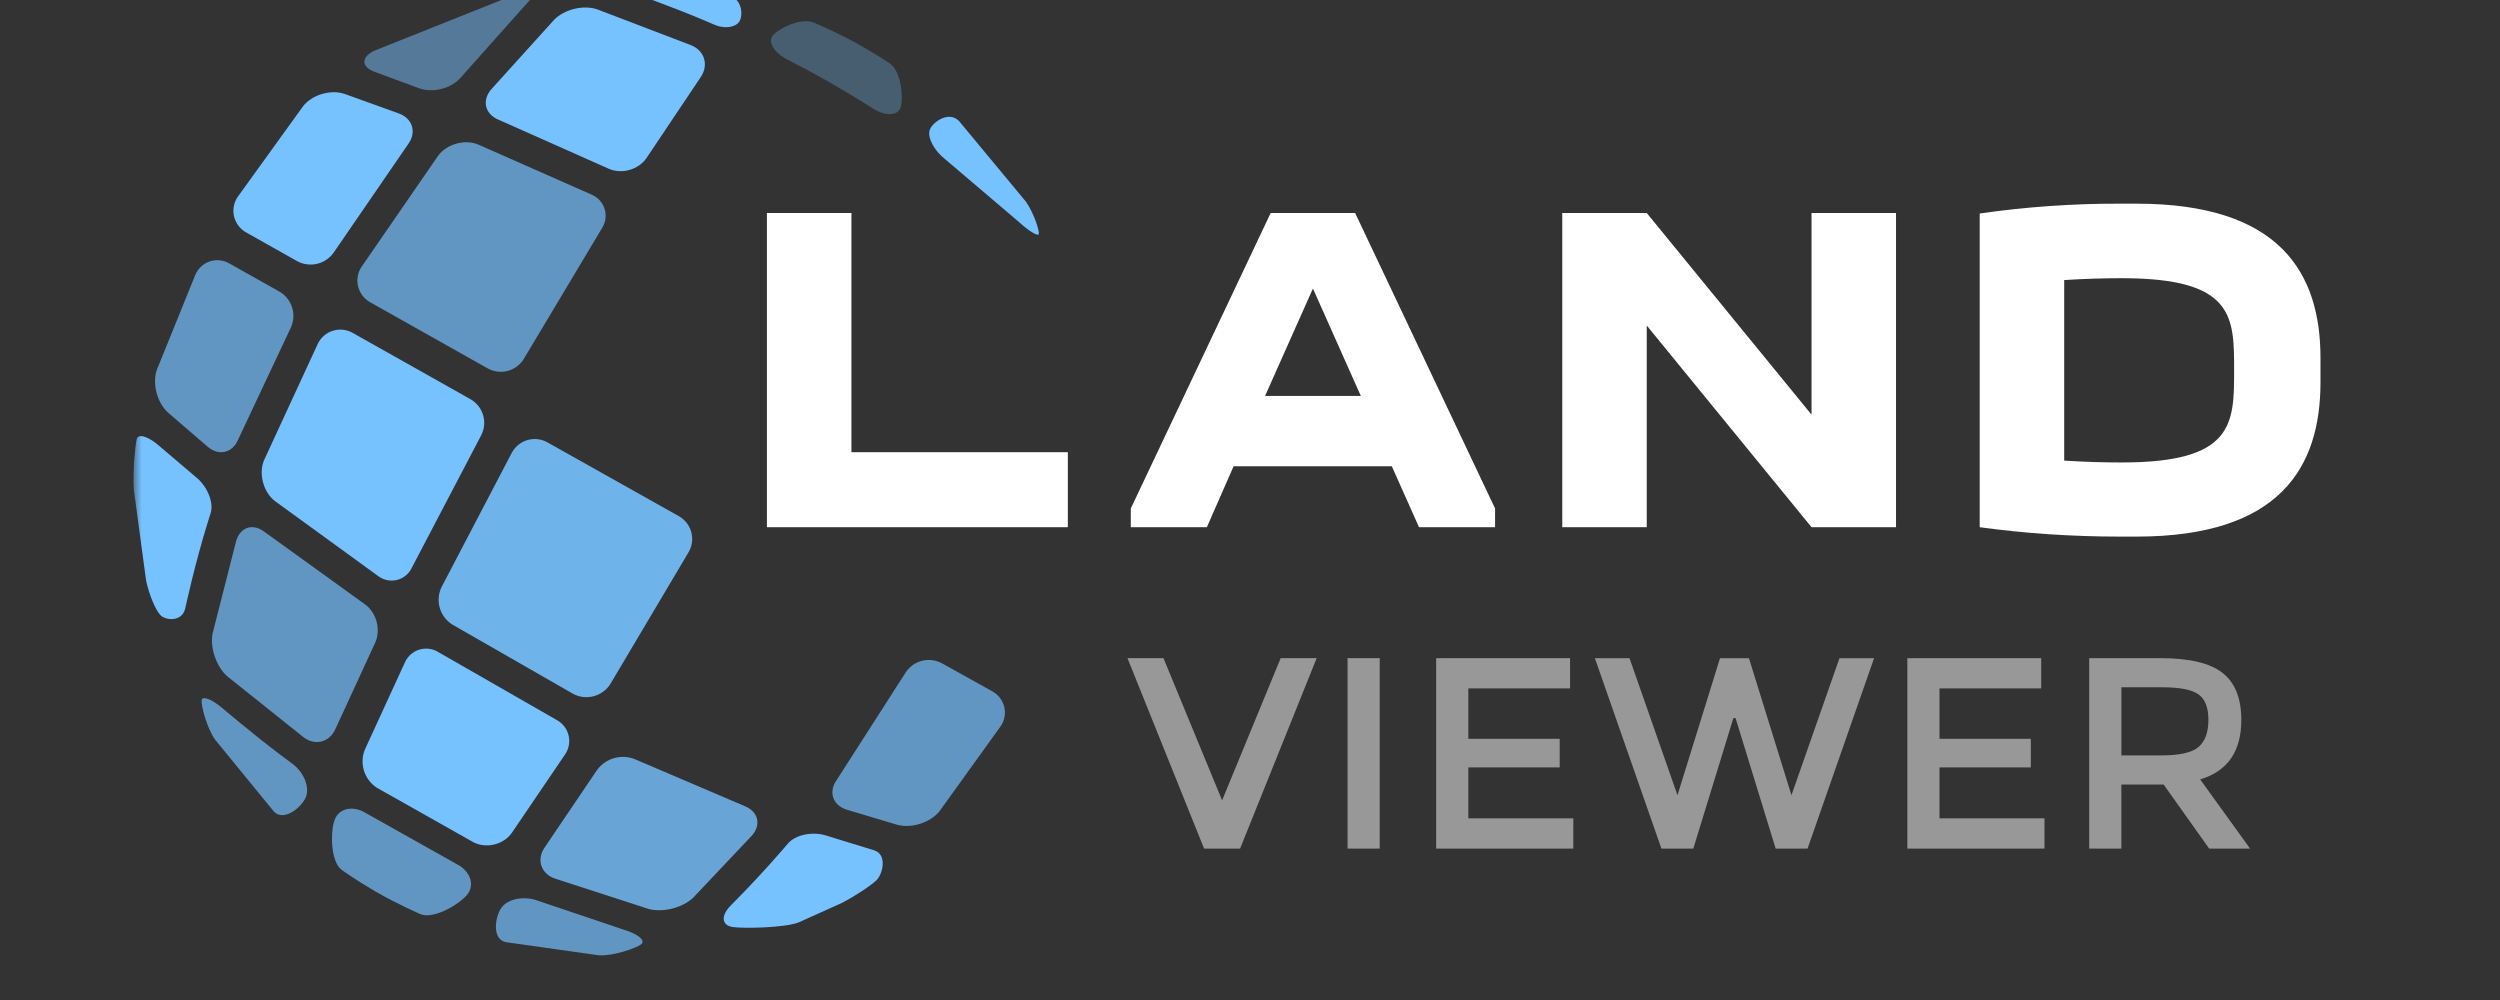
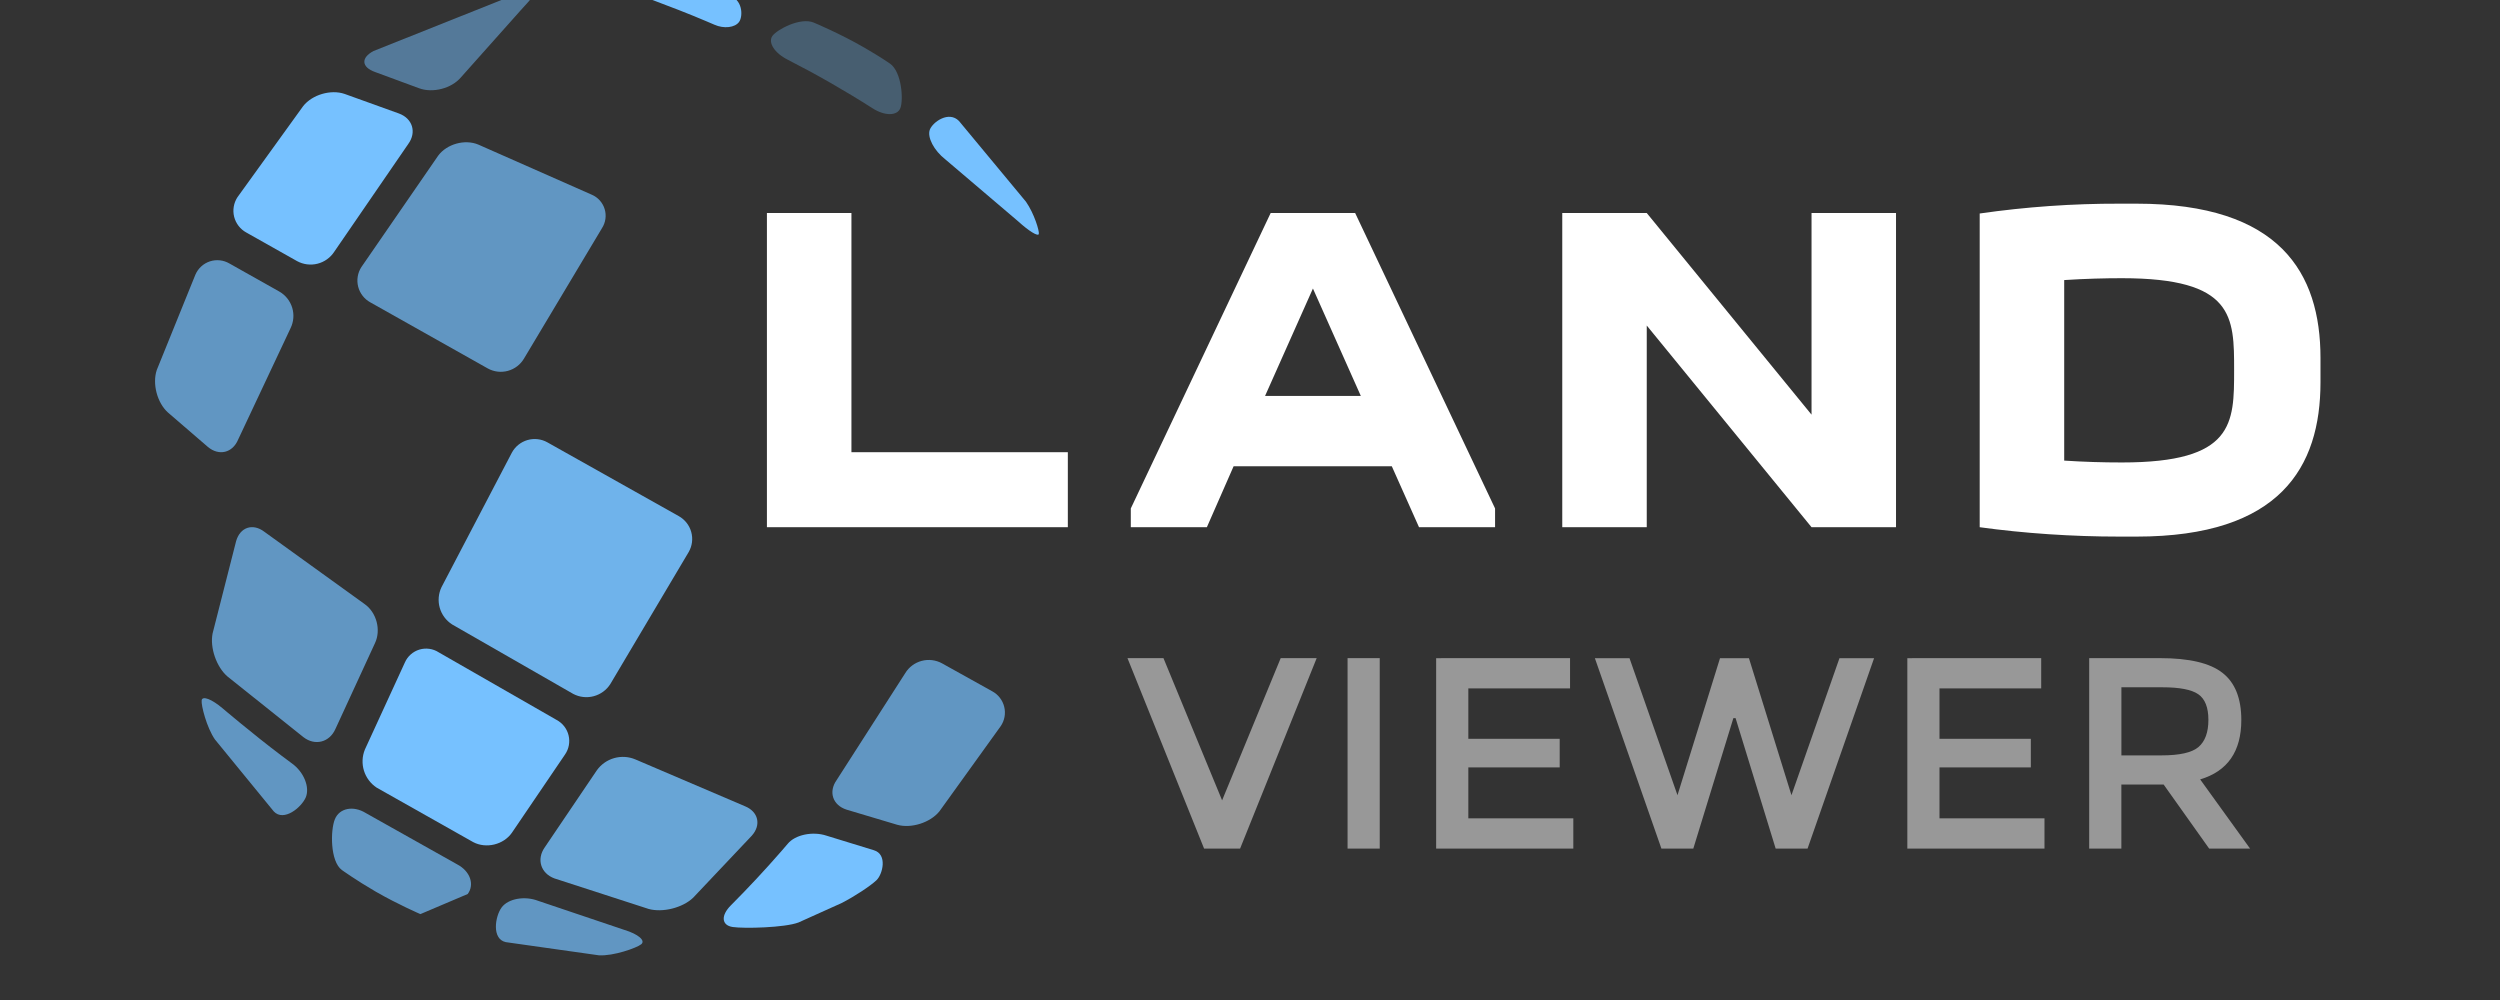
<svg xmlns="http://www.w3.org/2000/svg" width="150" height="60" viewBox="0 0 150 60" fill="none">
  <rect x="0" y="0" width="150" height="60" fill="#333333" stroke="none" />
  <g clip-path="url(#clip0_1512_41399)">
    <g clip-path="url(#clip1_1512_41399)">
      <mask id="mask0_1512_41399" style="mask-type:luminance" maskUnits="userSpaceOnUse" x="8" y="-1" width="135" height="60">
        <path d="M143 -1H8V59H143V-1Z" fill="white" />
      </mask>
      <g mask="url(#mask0_1512_41399)">
        <g opacity="0.7">
          <path opacity="0.7" d="M74.406 50.915H72.245L67.648 39.488H69.808L73.326 48.021L76.842 39.488H79.001L74.406 50.915ZM80.854 39.488H82.784V50.915H80.854V39.488ZM94.203 39.488V41.303H88.1V44.328H93.582V46.044H88.1V49.101H94.399V50.917H86.169V39.49L94.203 39.488ZM100.649 47.712L103.201 39.49H104.936L107.488 47.712L110.368 39.49H112.445L108.453 50.917H106.54L104.134 43.086H104.003L101.598 50.917H99.685L95.692 39.49H97.77L100.649 47.712ZM122.472 39.488V41.303H116.37V44.328H121.85V46.044H116.37V49.101H122.669V50.917H114.44V39.49L122.472 39.488ZM134.479 43.199C134.479 45.084 133.659 46.272 132.01 46.764L135.004 50.915H132.549L129.818 47.072H127.282V50.915H125.351V39.488H129.605C131.351 39.488 132.599 39.782 133.35 40.372C134.104 40.96 134.479 41.903 134.479 43.199ZM131.913 44.818C132.306 44.479 132.504 43.937 132.504 43.19C132.504 42.444 132.299 41.931 131.896 41.654C131.493 41.375 130.772 41.237 129.737 41.237H127.284V45.323H129.687C130.779 45.323 131.52 45.157 131.913 44.818Z" fill="white" />
        </g>
        <path d="M46.015 31.633V12.781H51.086V27.131H64.07V31.633H46.015ZM67.848 31.633V30.507L76.24 12.781H81.309L89.704 30.507V31.633H85.141L83.508 27.975H74.017L72.412 31.633H67.848ZM81.649 23.755L78.776 17.311L75.904 23.755H81.649ZM108.692 24.879V12.781H113.761V31.632H108.692L98.805 19.532V31.632H93.736V12.781H98.805L108.692 24.879ZM139.229 22.938C139.229 28.03 136.808 32.196 128.189 32.196H127.175C124.302 32.196 121.43 31.998 118.782 31.633V12.81C121.562 12.41 124.367 12.213 127.175 12.22H128.189C136.808 12.22 139.229 16.384 139.229 21.476V22.938ZM134.047 22.206C134.047 18.999 134.047 16.692 127.315 16.692C126.328 16.692 125.118 16.721 123.852 16.804V27.636C125.005 27.711 126.16 27.749 127.315 27.748C134.047 27.75 134.047 25.413 134.047 22.206Z" fill="white" />
        <path opacity="0.8" d="M32.682 50.845C32.183 51.56 32.443 52.395 33.26 52.703L38.92 54.537C39.76 54.77 40.963 54.467 41.59 53.862L45.106 50.143C45.688 49.496 45.503 48.699 44.693 48.372L38.125 45.566C37.722 45.395 37.272 45.367 36.85 45.486C36.428 45.606 36.06 45.866 35.807 46.223L32.682 50.845Z" fill="#76C1FF" />
        <path opacity="0.7" d="M18.347 47.84C18.6 47.229 18.23 46.32 17.52 45.809L16.853 45.311C15.167 44.04 13.371 42.512 13.371 42.512C12.708 41.945 12.133 41.727 12.099 42.026C12.064 42.324 12.4 43.651 12.895 44.367L16.429 48.688C17.028 49.322 18.089 48.445 18.347 47.84ZM21.684 16.023C21.572 16.195 21.497 16.388 21.464 16.59C21.43 16.792 21.439 16.999 21.489 17.198C21.539 17.396 21.63 17.582 21.755 17.744C21.88 17.907 22.037 18.041 22.217 18.14L29.264 22.105C29.633 22.31 30.067 22.363 30.474 22.251C30.882 22.14 31.229 21.874 31.442 21.51L36.117 13.693C36.226 13.525 36.297 13.335 36.325 13.136C36.353 12.937 36.337 12.735 36.279 12.543C36.22 12.351 36.12 12.175 35.986 12.025C35.852 11.876 35.687 11.758 35.502 11.68L28.694 8.673C27.887 8.338 26.807 8.64 26.289 9.343L21.684 16.023Z" fill="#76C1FF" />
        <path d="M28.396 50.529C29.172 50.936 30.214 50.683 30.714 49.965L33.9 45.272C34.016 45.106 34.094 44.917 34.131 44.717C34.168 44.518 34.162 44.313 34.113 44.117C34.065 43.92 33.975 43.736 33.85 43.576C33.725 43.417 33.567 43.286 33.388 43.191L26.318 39.137C26.149 39.028 25.959 38.957 25.759 38.93C25.56 38.902 25.357 38.917 25.165 38.975C24.972 39.033 24.794 39.133 24.644 39.266C24.493 39.399 24.373 39.564 24.293 39.748L21.895 44.968C21.729 45.372 21.708 45.821 21.836 46.238C21.964 46.655 22.233 47.015 22.598 47.257L28.396 50.529Z" fill="#76C1FF" />
        <path opacity="0.9" d="M34.391 41.633C34.768 41.833 35.207 41.883 35.62 41.773C36.033 41.664 36.39 41.404 36.619 41.044L41.322 33.121C41.425 32.942 41.492 32.743 41.519 32.538C41.545 32.332 41.53 32.123 41.476 31.924C41.421 31.724 41.327 31.537 41.2 31.373C41.072 31.21 40.913 31.073 40.733 30.971L32.844 26.541C32.664 26.44 32.466 26.375 32.26 26.352C32.055 26.328 31.846 26.346 31.648 26.403C31.449 26.461 31.264 26.558 31.103 26.688C30.942 26.818 30.809 26.979 30.711 27.16L26.492 35.226C26.305 35.614 26.267 36.056 26.385 36.47C26.503 36.883 26.769 37.239 27.133 37.47L34.391 41.633Z" fill="#76C1FF" />
        <path opacity="0.7" d="M17.433 19.692C17.621 19.309 17.656 18.87 17.532 18.462C17.408 18.055 17.134 17.71 16.765 17.497L13.763 15.808C13.588 15.706 13.393 15.641 13.192 15.62C12.991 15.598 12.787 15.619 12.594 15.682C12.402 15.745 12.225 15.848 12.075 15.985C11.925 16.122 11.807 16.288 11.726 16.474L9.408 22.195C9.128 23.02 9.429 24.172 10.08 24.753L12.468 26.811C13.136 27.375 13.955 27.176 14.289 26.372L17.433 19.692Z" fill="#76C1FF" />
-         <path d="M29.473 5.363C28.904 6.024 29.096 6.842 29.901 7.179L36.5 10.114C37.292 10.481 38.333 10.184 38.809 9.454L42.045 4.624C42.535 3.901 42.277 3.042 41.469 2.715L35.828 0.559C35.002 0.276 33.837 0.565 33.237 1.199L29.473 5.363ZM8.766 34.834C8.946 35.689 9.342 36.63 9.644 36.926C9.945 37.225 10.937 37.336 11.12 36.483C11.12 36.483 11.697 33.797 12.466 31.34L12.634 30.802C12.841 30.185 12.464 29.22 11.796 28.661L9.545 26.748C8.889 26.172 8.283 25.994 8.201 26.353C8.115 26.713 7.955 28.351 8.009 29.225L8.766 34.834ZM21.166 19.976C20.988 19.873 20.791 19.809 20.587 19.786C20.383 19.763 20.177 19.782 19.98 19.842C19.784 19.902 19.602 20.001 19.446 20.135C19.29 20.268 19.163 20.432 19.073 20.616L15.835 27.63C15.508 28.438 15.806 29.536 16.498 30.066L22.693 34.566C22.852 34.686 23.036 34.769 23.231 34.809C23.426 34.849 23.628 34.844 23.821 34.796C24.015 34.747 24.195 34.657 24.348 34.53C24.502 34.403 24.625 34.243 24.709 34.063L28.866 26.127C29.063 25.753 29.107 25.317 28.988 24.911C28.869 24.506 28.598 24.162 28.23 23.953L21.166 19.976Z" fill="#76C1FF" />
        <path opacity="0.7" d="M18.212 44.234C18.904 44.763 19.763 44.543 20.122 43.746L22.501 38.584C22.873 37.795 22.591 36.742 21.874 36.242L15.861 31.906C15.166 31.376 14.403 31.631 14.166 32.471L12.756 38.005C12.585 38.859 12.988 40.023 13.651 40.591L18.212 44.234Z" fill="#76C1FF" />
        <path d="M14.245 11.835C14.134 12.006 14.059 12.199 14.025 12.401C13.991 12.603 13.999 12.81 14.049 13.008C14.099 13.207 14.19 13.393 14.315 13.555C14.44 13.717 14.597 13.851 14.777 13.95L17.823 15.666C18.197 15.871 18.636 15.927 19.05 15.823C19.464 15.719 19.823 15.462 20.056 15.104L24.494 8.641C25.008 7.936 24.757 7.112 23.938 6.81L20.676 5.635C19.85 5.351 18.733 5.68 18.191 6.365L14.245 11.835ZM42.362 1.268L42.864 1.482C43.43 1.736 44.097 1.662 44.346 1.314C44.597 0.965 44.559 -0.092 43.702 -0.265L37.761 -0.997C36.891 -1.033 36.851 -0.824 37.673 -0.535C37.673 -0.535 40.227 0.359 42.362 1.268ZM55.792 7.773C55.616 8.226 56.036 9.034 56.727 9.569L61.092 13.282C61.738 13.872 62.294 14.211 62.33 14.037C62.367 13.862 62.057 12.82 61.558 12.103L57.539 7.259C56.928 6.633 55.971 7.32 55.792 7.773Z" fill="#76C1FF" />
        <path opacity="0.5" d="M22.416 3.059C21.642 3.464 21.682 4.031 22.508 4.322L25.143 5.294C25.962 5.6 27.093 5.308 27.657 4.64L31.252 0.605C31.844 -0.035 32.296 -0.568 32.251 -0.582C32.209 -0.592 31.406 -0.43 30.566 -0.191L22.416 3.059Z" fill="#76C1FF" />
        <path opacity="0.3" d="M46.344 2.156C46.065 2.545 46.474 3.185 47.253 3.577C48.998 4.468 50.699 5.442 52.35 6.495C53.084 6.968 53.837 6.963 54.023 6.485C54.21 6.008 54.115 4.319 53.401 3.818C53.401 3.818 52.849 3.429 51.852 2.853C50.394 2.009 48.827 1.356 48.827 1.356C48.023 1.019 46.624 1.77 46.344 2.156Z" fill="#76C1FF" />
-         <path opacity="0.7" d="M28.062 53.641C28.49 53.067 28.206 52.266 27.432 51.863L21.943 48.78C21.202 48.322 20.369 48.484 20.096 49.145C19.819 49.806 19.806 51.686 20.511 52.2C20.511 52.2 21.363 52.812 22.528 53.489C23.881 54.27 25.224 54.846 25.224 54.846C26.024 55.191 27.634 54.217 28.062 53.641ZM38.474 56.656C38.748 56.431 38.289 56.044 37.453 55.791L32.293 54.051C31.478 53.736 30.489 53.918 30.098 54.447C29.703 54.985 29.492 56.341 30.346 56.528L35.929 57.318C36.8 57.374 38.199 56.877 38.474 56.656Z" fill="#76C1FF" />
+         <path opacity="0.7" d="M28.062 53.641C28.49 53.067 28.206 52.266 27.432 51.863L21.943 48.78C21.202 48.322 20.369 48.484 20.096 49.145C19.819 49.806 19.806 51.686 20.511 52.2C20.511 52.2 21.363 52.812 22.528 53.489C23.881 54.27 25.224 54.846 25.224 54.846ZM38.474 56.656C38.748 56.431 38.289 56.044 37.453 55.791L32.293 54.051C31.478 53.736 30.489 53.918 30.098 54.447C29.703 54.985 29.492 56.341 30.346 56.528L35.929 57.318C36.8 57.374 38.199 56.877 38.474 56.656Z" fill="#76C1FF" />
        <path d="M49.58 50.137C48.75 49.865 47.706 50.087 47.263 50.628L46.867 51.088C45.901 52.197 44.899 53.272 43.861 54.312C43.242 54.925 43.284 55.518 43.959 55.62C44.633 55.722 47.099 55.663 47.914 55.347L50.501 54.181C51.278 53.783 52.217 53.165 52.589 52.813C52.959 52.461 53.266 51.256 52.428 51.012L49.58 50.137Z" fill="#76C1FF" />
        <path opacity="0.7" d="M53.836 49.487C54.677 49.722 55.815 49.359 56.364 48.682L60.043 43.569C60.158 43.401 60.235 43.211 60.272 43.011C60.308 42.812 60.302 42.606 60.253 42.409C60.205 42.212 60.116 42.026 59.991 41.866C59.867 41.705 59.71 41.572 59.531 41.476L56.52 39.8C56.147 39.596 55.711 39.544 55.3 39.653C54.89 39.762 54.537 40.025 54.316 40.386L50.2 46.802C49.694 47.513 49.963 48.312 50.794 48.579L53.836 49.487Z" fill="#76C1FF" />
      </g>
    </g>
  </g>
  <defs>
    <clipPath id="clip0_1512_41399">
      <rect width="150" height="60" fill="white" />
    </clipPath>
    <clipPath id="clip1_1512_41399">
      <rect width="135" height="60" fill="white" transform="translate(8 -1)" />
    </clipPath>
  </defs>
</svg>